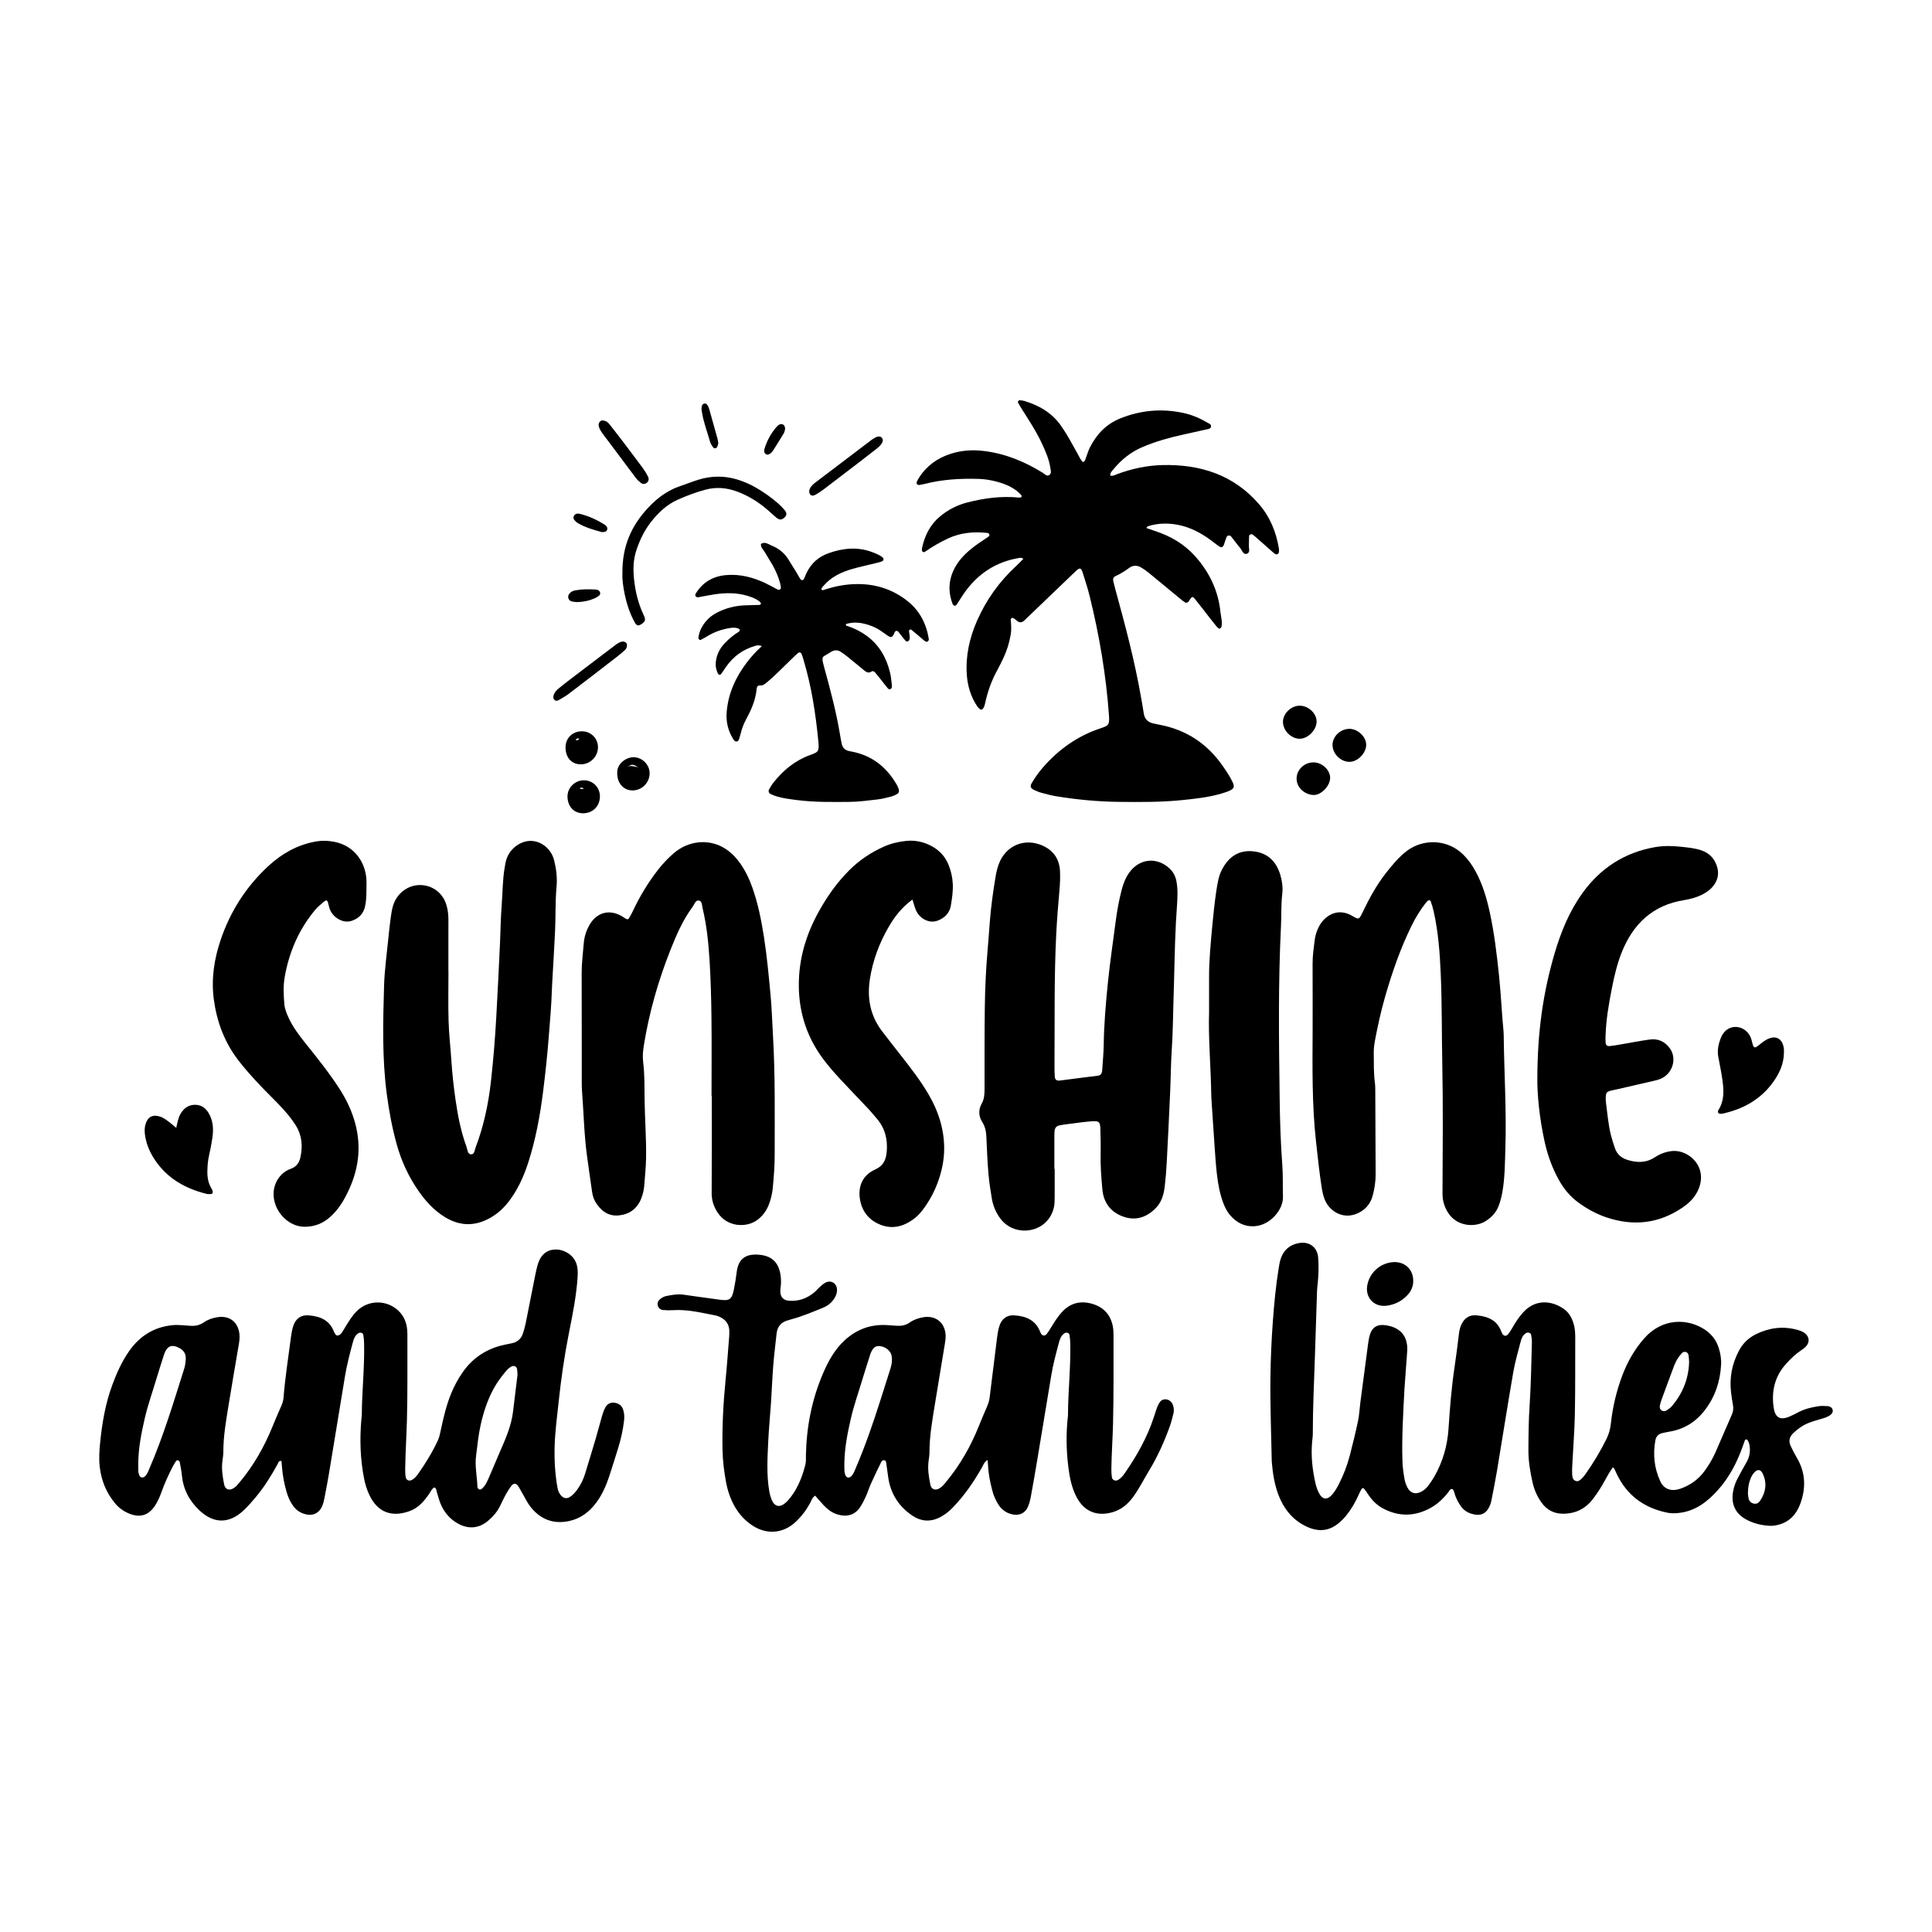
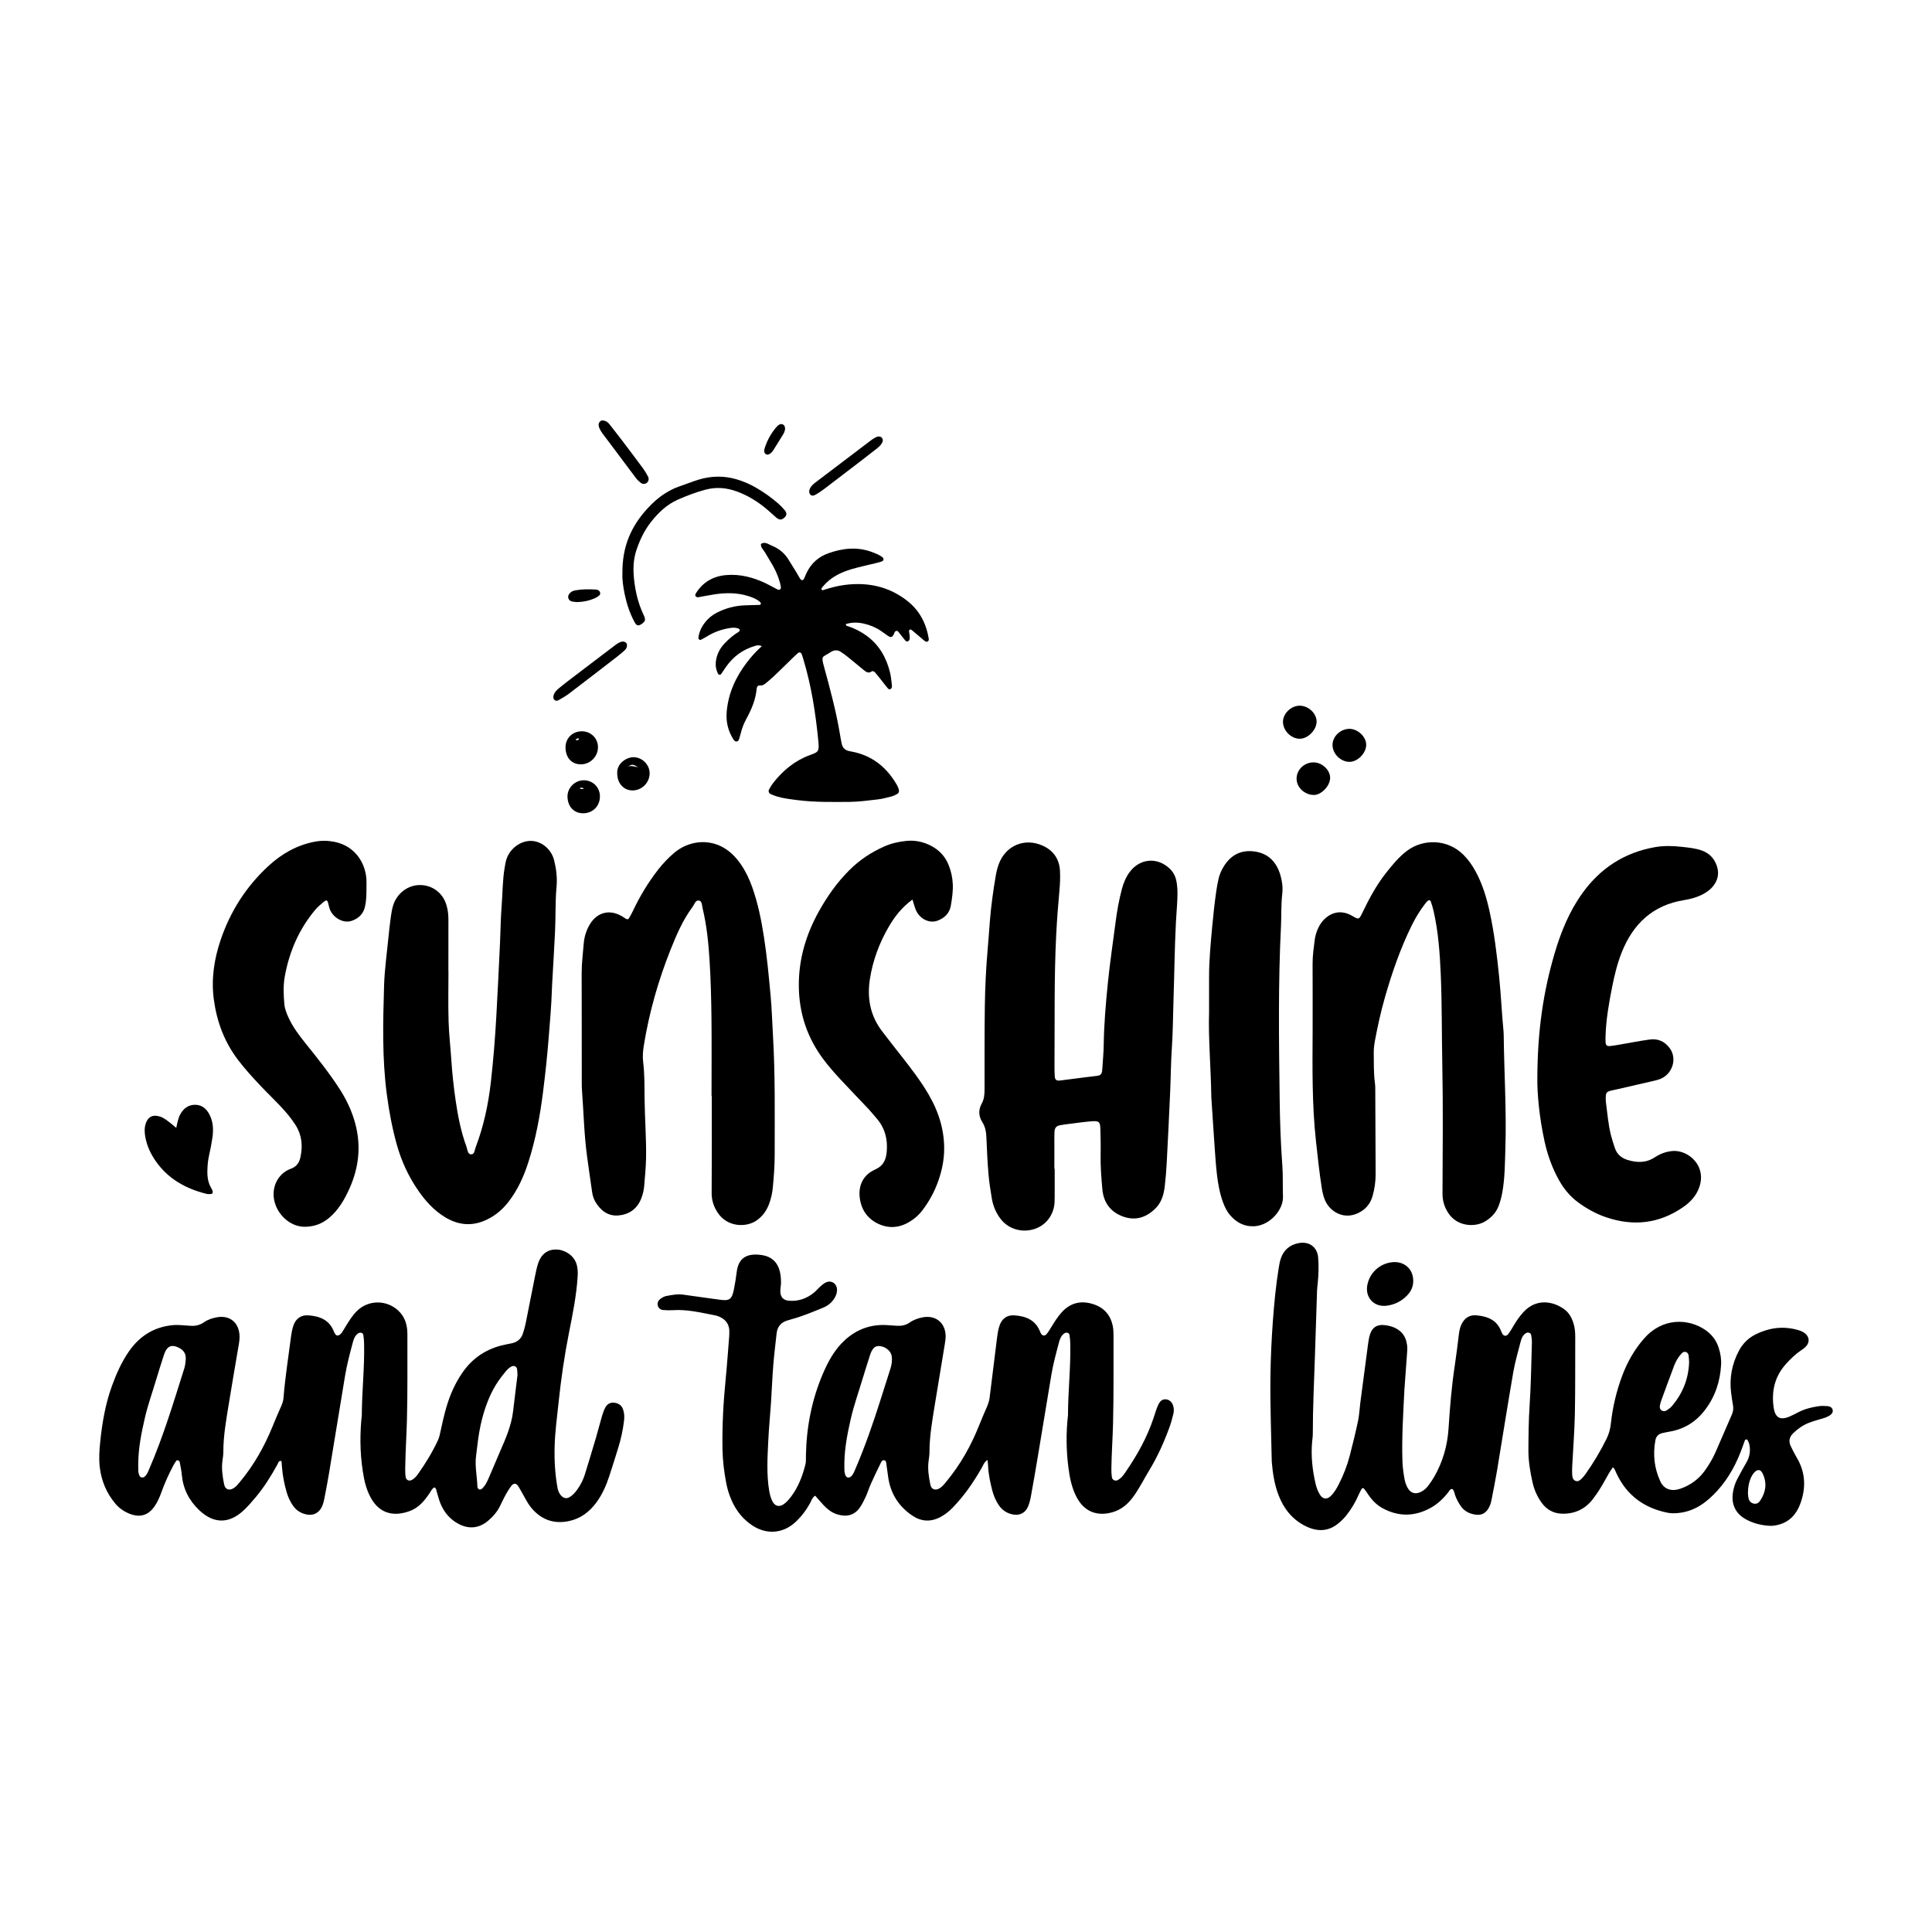
<svg xmlns="http://www.w3.org/2000/svg" version="1.1" id="Layer_1" x="0px" y="0px" width="2000px" height="2000px" viewBox="0 0 2000 2000" xml:space="preserve">
  <g>
    <path fill-rule="evenodd" clip-rule="evenodd" d="M1669.612,1518.951c-3.116,4.335-5.492,8.585-7.822,12.862 c-3.834,7.035-8.067,13.837-12.97,20.161c-7.857,10.136-18.272,15.139-31.189,15.012c-9.369-0.093-16.55-4.115-21.904-11.597 c-4.536-6.335-7.605-13.394-9.284-20.968c-2.396-10.817-4.276-21.73-4.236-32.875c0.056-15.683,0.212-31.334,1.259-47.02 c1.437-21.464,1.684-43.008,2.335-64.521c0.082-2.729-0.264-5.521-0.79-8.207c-0.421-2.151-3.371-2.939-5.296-1.768 c-3.142,1.909-4.565,5.032-5.406,8.3c-2.76,10.719-5.907,21.391-7.792,32.272c-5.92,34.237-11.274,68.572-16.977,102.848 c-1.665,10.008-3.731,19.951-5.662,29.916c-0.59,3.036-1.656,5.93-3.291,8.572c-2.885,4.654-7.178,6.726-12.519,6.08 c-6.669-0.808-12.358-3.538-16.228-9.386c-2.22-3.354-4.093-6.849-5.462-10.638c-0.816-2.25-0.955-4.826-2.836-6.584 c-2.423-0.212-3.082,1.813-4.153,3.185c-5.171,6.618-11.131,12.383-18.522,16.424c-16.327,8.933-32.813,9.281-49.334,0.429 c-6.396-3.428-11.271-8.456-15.25-14.444c-1.354-2.036-2.725-4.071-4.271-5.959c-0.617-0.753-1.878-0.655-2.405,0.218 c-1.104,1.822-2.074,3.744-2.925,5.7c-3.454,7.945-7.776,15.349-13.218,22.11c-2.333,2.896-4.961,5.416-7.816,7.791 c-10.873,9.058-22.575,8.796-34.475,2.787c-13.54-6.839-22.353-18.047-27.701-32.065c-4.203-11.021-5.953-22.563-6.927-34.25 c-0.024-0.307-0.028-0.614-0.033-0.922c-0.534-28.593-1.704-57.193-1.375-85.776c0.228-19.641,1.081-39.314,2.53-58.955 c1.358-18.417,3.096-36.756,6.044-54.976c0.539-3.332,1.115-6.709,2.188-9.891c3.013-8.938,9.346-14.243,18.607-15.966 c10.746-1.998,19.143,4.034,20.054,14.896c0.747,8.888,0.428,17.828-0.444,26.728c-0.238,2.446-0.607,4.893-0.69,7.344 c-0.768,22.743-1.501,45.485-2.22,68.228c-0.843,26.742-2.215,53.47-2.189,80.234c0.003,2.757-0.448,5.513-0.698,8.269 c-1.317,14.541,0.23,28.864,3.473,43.022c0.957,4.19,2.378,8.298,4.754,11.956c2.869,4.414,6.94,4.949,10.842,1.333 c3.659-3.395,6.121-7.701,8.382-12.074c4.965-9.596,8.822-19.666,11.552-30.1c3.114-11.897,6.004-23.865,8.549-35.896 c1.266-5.988,1.485-12.193,2.279-18.287c2.658-20.425,5.333-40.85,8.078-61.265c0.451-3.341,1.006-6.724,2.015-9.927 c2.256-7.168,7.328-10.383,14.754-9.591c2.435,0.259,4.899,0.667,7.232,1.394c9.411,2.933,15.039,9.227,16.344,19.118 c0.237,1.821,0.365,3.691,0.24,5.52c-0.87,12.571-1.82,25.136-2.747,37.702c-0.044,0.614-0.127,1.227-0.157,1.841 c-1.249,25.184-2.922,50.35-2.097,75.6c0.203,6.188,1.089,12.259,2.17,18.302c0.535,2.981,1.594,5.98,2.994,8.672 c3.181,6.124,8.694,7.526,14.785,4.104c2.725-1.53,5.014-3.616,6.846-6.101c2.188-2.964,4.324-5.996,6.151-9.191 c8.849-15.476,13.632-32.124,14.782-49.957c1.402-21.777,3.16-43.532,6.455-65.137c1.625-10.636,2.868-21.33,4.197-32.008 c0.421-3.38,1.003-6.695,2.358-9.83c3.043-7.035,8.396-10.817,15.941-10.112c11.219,1.044,21.115,4.658,25.524,16.496 c0.319,0.862,0.728,1.7,1.179,2.503c1.459,2.586,4.04,2.93,5.996,0.535c1.733-2.127,3.197-4.502,4.555-6.895 c3.2-5.633,6.746-10.978,11.124-15.807c13.163-14.522,30.549-11.793,42.475-3.112c4.927,3.587,7.666,8.715,9.495,14.394 c1.53,4.743,1.862,9.634,1.844,14.584c-0.106,26.456,0.139,52.921-0.385,79.368c-0.352,17.814-1.793,35.607-2.704,53.41 c-0.156,3.067-0.265,6.154-0.089,9.215c0.156,2.788,0.683,5.789,3.779,6.787c2.664,0.855,4.665-1.052,6.411-2.806 c1.295-1.3,2.475-2.745,3.537-4.242c8.208-11.56,15.454-23.7,21.753-36.402c2.479-4.997,3.947-10.202,4.559-15.831 c1.86-17.192,5.812-33.93,11.931-50.139c5.266-13.95,12.543-26.702,22.355-37.957c19.01-21.797,45.658-21.042,63.254-9.144 c6.961,4.709,11.649,10.905,14.14,18.765c1.768,5.586,2.77,11.4,2.456,17.277c-0.925,17.325-6.122,33.139-16.759,47.065 c-9.408,12.323-21.611,19.844-36.91,22.373c-2.424,0.4-4.827,0.938-7.228,1.473c-4.049,0.903-6.411,3.494-7.149,7.519 c-2.677,14.629-1.126,28.891,5.078,42.327c3.923,8.494,11.74,10.926,21.143,7.591c10.116-3.588,18.51-9.636,24.833-18.385 c4.334-5.998,8.147-12.326,11.127-19.105c5.694-12.95,11.225-25.97,16.92-38.92c1.415-3.22,1.88-6.406,1.245-9.874 c-0.776-4.229-1.393-8.492-1.927-12.76c-1.927-15.413,0.811-29.983,8.097-43.696c4.022-7.572,9.861-13.274,17.572-17.061 c13.489-6.618,27.494-8.568,42.146-4.738c2.984,0.779,5.918,1.733,8.422,3.631c4.749,3.593,5.372,9.263,1.341,13.649 c-1.437,1.563-3.234,2.841-5.009,4.036c-5.919,3.983-11.008,8.893-15.753,14.153c-11.753,13.033-15.294,28.495-12.72,45.481 c1.562,10.306,6.831,13.065,16.327,9.036c3.111-1.319,6.11-2.912,9.11-4.475c6.642-3.459,13.809-5.207,21.131-6.275 c3.006-0.439,6.144-0.314,9.189-0.059c3.099,0.262,5.12,2.075,5.335,4.259c0.239,2.443-1.134,4.04-3.017,5.298 c-2.859,1.91-6.099,2.845-9.363,3.785c-4.132,1.19-8.285,2.375-12.287,3.93c-6.087,2.365-11.35,6.076-16.087,10.581 c-4.057,3.86-5.188,8.303-2.796,13.37c1.966,4.167,4.06,8.294,6.407,12.253c9.152,15.434,9.54,31.597,3.43,47.938 c-4.067,10.882-11.527,18.867-23.395,21.6c-2.669,0.615-5.497,1.021-8.213,0.865c-8.688-0.499-17.051-2.509-24.705-6.786 c-10.767-6.016-15.215-15.673-13.271-27.871c0.784-4.928,2.282-9.578,4.596-13.953c3.02-5.71,6.091-11.396,9.341-16.973 c3.425-5.88,4.396-12.083,3.018-18.666c-0.308-1.474-1.034-2.879-1.713-4.243c-0.229-0.464-0.883-0.943-1.38-0.985 c-0.456-0.038-1.229,0.388-1.401,0.801c-0.818,1.986-1.489,4.035-2.202,6.065c-5.982,16.994-14.158,32.796-26.351,46.189 c-10.535,11.576-22.579,20.898-38.84,22.988c-4.308,0.553-8.588,0.751-12.855-0.111c-24.174-4.893-42.096-17.937-52.696-40.496 c-0.784-1.667-1.508-3.361-2.29-5.027C1671.049,1520.181,1670.742,1520.015,1669.612,1518.951z M1748.566,1410.195 c-0.117-1.83-0.17-4.291-0.469-6.719c-0.235-1.921-1.178-3.504-3.259-3.979c-1.683-0.384-3.01,0.438-4.064,1.599 c-3.346,3.675-5.91,7.888-7.659,12.505c-4.566,12.058-8.984,24.172-13.411,36.281c-0.628,1.721-1.1,3.525-1.41,5.331 c-0.327,1.895,0.057,3.711,1.821,4.854c1.721,1.112,3.648,0.988,5.229-0.052c2.026-1.335,4.086-2.813,5.63-4.652 C1741.773,1442.492,1747.936,1427.75,1748.566,1410.195z M1809.459,1545.948c0.066,0.622,0.141,2.767,0.567,4.841 c0.594,2.884,2.302,4.968,5.271,5.699c3.109,0.768,5.347-0.697,6.968-3.17c5.758-8.792,7.082-18.032,2.518-27.76 c-2.082-4.438-5.243-4.956-8.526-1.498c-1.921,2.021-3.245,4.396-4.253,6.978 C1810.321,1535.35,1809.512,1539.819,1809.459,1545.948z" />
    <path fill-rule="evenodd" clip-rule="evenodd" d="M449.71,1539.749c-2.657,1.213-3.582,3.983-5.106,6.181 c-2.635,3.801-5.351,7.506-8.682,10.747c-3.359,3.267-7.158,5.854-11.534,7.475c-18.222,6.746-33.275,1.987-42.058-16.614 c-2.502-5.304-4.243-10.901-5.379-16.649c-4.028-20.361-4.674-40.894-2.862-61.53c0.136-1.533,0.449-3.06,0.455-4.59 c0.089-24.609,2.928-49.13,2.372-73.756c-0.07-3.056-0.292-6.136-0.815-9.143c-0.391-2.238-3.273-2.947-5.234-1.642 c-3.338,2.221-4.636,5.7-5.582,9.271c-3.075,11.592-6.204,23.169-8.137,35.035c-5.489,33.685-11.029,67.362-16.617,101.03 c-1.307,7.886-2.828,15.738-4.354,23.587c-0.763,3.916-1.462,7.882-3.369,11.469c-2.987,5.613-8.353,8.33-14.6,7.292 c-6.019-0.999-10.977-3.827-14.603-8.839c-3.102-4.285-5.282-9.012-6.771-14.067c-2.525-8.58-4.238-17.314-4.922-26.244 c-0.161-2.113-0.344-4.224-0.511-6.266c-3.063-0.683-3.258,1.782-4.015,3.157c-6.68,12.159-13.964,23.919-22.922,34.545 c-3.959,4.694-7.993,9.396-12.492,13.555c-15.109,13.964-30.976,13.665-45.84-0.529c-10.42-9.95-16.578-21.952-17.914-36.41 c-0.423-4.577-1.372-9.115-2.256-13.637c-0.126-0.646-1.192-1.264-1.954-1.567c-0.398-0.159-1.312,0.231-1.593,0.646 c-1.203,1.772-2.358,3.594-3.348,5.495c-4.558,8.733-8.648,17.68-11.964,26.969c-1.762,4.939-3.851,9.729-6.763,14.114 c-6.894,10.387-16.253,12.781-28.135,7.393c-5.075-2.302-9.51-5.656-13.099-10.008c-9.047-10.978-14.227-23.463-15.86-37.685 c-0.997-8.684-0.386-17.221,0.479-25.744c2.023-19.926,5.39-39.612,12.323-58.53c4.566-12.455,9.895-24.506,17.531-35.463 c11.233-16.116,26.396-25.431,46.069-27.076c2.731-0.229,5.509-0.043,8.26,0.08c3.07,0.139,6.135,0.422,9.202,0.646 c5.065,0.368,9.722-0.626,13.984-3.607c4.091-2.863,8.809-4.396,13.698-5.237c12.646-2.177,21.865,4.89,23.086,17.653 c0.354,3.695-0.13,7.35-0.754,11.01c-3.623,21.218-7.28,42.431-10.711,63.682c-2.497,15.473-5.209,30.935-5.205,46.702 c0,3.06-0.43,6.138-0.874,9.176c-1.225,8.375,0.05,16.587,1.672,24.737c1.056,5.298,5.106,6.831,9.708,4.068 c2.698-1.616,4.581-4.041,6.555-6.413c14.495-17.426,25.509-36.882,33.982-57.849c2.879-7.126,5.968-14.17,9.047-21.216 c1.116-2.561,1.96-5.141,2.18-7.951c1.676-21.472,5.13-42.727,7.858-64.068c0.465-3.644,1.196-7.316,2.35-10.797 c2.381-7.186,7.869-11.253,15.412-10.709c11.596,0.838,21.755,4.504,26.472,16.597c0.442,1.127,0.998,2.268,1.748,3.204 c1.132,1.419,2.643,1.365,4.11,0.466c1.911-1.174,2.925-3.11,4.057-4.939c2.432-3.919,4.735-7.926,7.348-11.721 c1.907-2.773,4.028-5.46,6.397-7.846c11.869-11.973,30.918-12.11,43.2-0.521c5.68,5.359,8.349,12.058,9.092,19.635 c0.271,2.747,0.229,5.532,0.22,8.298c-0.087,28.304,0.273,56.617-0.478,84.9c-0.439,16.585-1.532,33.171-1.782,49.773 c-0.045,3.066-0.012,6.167,0.394,9.196c0.492,3.671,3.74,5.047,6.848,3.174c2.425-1.457,4.282-3.518,5.889-5.778 c7.854-11.055,14.9-22.596,20.647-34.897c1.574-3.367,2.243-6.995,3.024-10.615c2.785-12.931,5.711-25.82,10.797-38.12 c3.189-7.717,7.083-15.004,11.86-21.846c9.727-13.929,22.811-23.083,39.18-27.512c3.854-1.042,7.807-1.717,11.719-2.538 c5.566-1.172,9.488-4.393,11.351-9.733c1.312-3.762,2.331-7.653,3.122-11.56c3.295-16.275,6.42-32.586,9.689-48.867 c0.846-4.215,1.74-8.453,3.06-12.535c3.01-9.3,9.529-14.307,18.167-14.355c9.179-0.053,18.031,5.659,21.151,13.805 c1.792,4.675,1.913,9.505,1.589,14.52c-1.274,19.714-5.209,38.991-9.04,58.294c-4.67,23.54-8.085,47.257-10.612,71.128 c-1.615,15.285-3.723,30.52-4.15,45.907c-0.404,14.472,0.399,28.872,2.996,43.132c0.614,3.365,1.966,6.481,4.621,8.837 c2.278,2.018,5.024,2.326,7.685,0.816c3.284-1.862,5.71-4.66,7.899-7.644c3.674-5.001,6.422-10.501,8.24-16.426 c3.791-12.347,7.564-24.699,11.215-37.088c2.263-7.668,4.204-15.432,6.448-23.106c0.86-2.936,1.896-5.881,3.324-8.569 c1.864-3.513,4.985-5.456,9.111-5.028c4.283,0.443,7.631,2.466,9.179,6.655c1.404,3.808,1.613,7.766,1.148,11.823 c-1.123,9.816-3.28,19.399-6.213,28.817c-3.019,9.688-6.013,19.389-9.19,29.026c-3.189,9.679-7.28,18.946-13.414,27.194 c-7.229,9.719-16.362,16.589-28.441,19.077c-16.059,3.306-29.146-1.849-39.28-14.383c-3.252-4.022-5.501-8.86-8.163-13.354 c-1.72-2.909-3.189-5.978-5.066-8.777c-1.9-2.833-4.678-2.907-6.835-0.076c-2.225,2.917-4.179,6.075-5.964,9.287 c-2.089,3.761-3.89,7.683-5.772,11.557c-3.017,6.209-7.473,11.276-12.715,15.639c-9.112,7.578-19.634,8.576-30.088,3.093 c-8.834-4.631-14.926-11.788-18.758-20.835c-1.67-3.939-2.646-8.173-3.927-12.275 C451.68,1542.839,451.807,1540.821,449.71,1539.749z M143.135,1513.955c0,3.067-0.126,6.141,0.054,9.195 c0.088,1.482,0.609,2.99,1.189,4.382c0.916,2.199,3.533,2.608,5.342,1.099c2.738-2.289,3.72-5.564,5.052-8.642 c14.516-33.576,24.971-68.567,35.983-103.363c0.913-2.884,1.26-5.992,1.516-9.027c0.479-5.656-1.543-10.342-9.088-13.3 c-5.639-2.211-9.472-0.635-12.092,4.803c-0.925,1.922-1.555,3.998-2.204,6.039c-2.325,7.307-4.69,14.602-6.876,21.951 c-4.107,13.813-9.003,27.395-12.225,41.471C146.36,1483.523,143.367,1498.546,143.135,1513.955z M535.706,1423.487 c-0.114-1.867-0.097-4.03-0.416-6.142c-0.411-2.726-3.139-4.032-5.576-2.882c-2.573,1.215-4.513,3.2-6.28,5.326 c-4.923,5.919-9.463,12.1-13.066,18.946c-6.063,11.523-10.005,23.775-12.823,36.431c-2.344,10.521-3.347,21.229-4.725,31.899 c-1.405,10.866,1.115,21.421,1.391,32.135c0.008,0.295,0.179,0.586,0.271,0.879c0.619,1.977,2.813,2.493,4.407,1.054 c4.03-3.628,5.922-8.545,7.991-13.333c3.657-8.463,7.17-16.99,10.855-25.441c5.78-13.259,11.604-26.494,13.366-41.057 c0.847-7.017,1.688-14.034,2.543-21.05C534.313,1434.762,534.995,1429.275,535.706,1423.487z" />
-     <path fill-rule="evenodd" clip-rule="evenodd" d="M1059.339,578.562c-1.868-1.594-3.421-1.119-4.88-0.868 c-24.04,4.11-42.66,16.661-56.525,36.507c-2.64,3.778-4.948,7.786-7.514,11.617c-1.229,1.837-3.476,1.506-4.285-0.61 c-5.164-13.495-4.087-26.539,3.164-39.004c4.713-8.106,11.389-14.497,18.758-20.129c4.634-3.541,9.598-6.656,14.404-9.975 c1.003-0.691,2.132-1.479,1.711-2.869c-0.419-1.385-1.844-1.513-3.044-1.633c-13.702-1.374-27.007-0.068-39.67,5.792 c-8.402,3.89-16.34,8.544-23.94,13.816c-1.431,0.991-3.208-0.154-3.161-1.876c0.019-0.613-0.004-1.243,0.12-1.838 c2.722-13.006,8.345-24.376,18.769-32.999c8.188-6.771,17.478-11.578,27.7-14.236c17.649-4.586,35.576-6.971,53.875-5.167 c0.846,0.082,1.731-0.231,2.479-0.343c0.722-1.678-0.316-2.552-1.16-3.384c-4.443-4.377-9.622-7.633-15.443-9.847 c-8.975-3.414-18.182-5.464-27.859-5.76c-18.852-0.579-37.496,0.555-55.834,5.249c-1.783,0.456-3.608,0.786-5.434,1.014 c-2.217,0.276-3.346-1.493-2.328-3.63c0.659-1.382,1.41-2.732,2.235-4.022c7.783-12.195,18.902-20.113,32.474-24.521 c11.256-3.655,22.825-4.439,34.642-2.982c22.133,2.729,42.138,10.945,60.916,22.613c1.991,1.235,4.02,3.879,6.512,2.403 c2.857-1.692,1.683-5.002,1.288-7.601c-1.303-8.604-4.721-16.521-8.334-24.358c-5.813-12.615-13.364-24.22-20.812-35.889 c-1.483-2.323-2.893-4.7-4.223-7.113c-0.636-1.148,0.403-2.661,1.701-2.554c1.519,0.124,3.083,0.207,4.527,0.64 c15.409,4.624,28.758,12.24,38.23,25.781c6.368,9.104,11.558,18.873,16.925,28.553c1.754,3.16,3.141,6.576,5.705,9.024 c2.545-0.968,2.545-3.01,3.181-4.64c1.339-3.437,2.332-7.038,3.97-10.32c6.826-13.675,16.825-24.264,31.156-30.11 c21.381-8.721,43.475-10.659,66.042-5.725c8.755,1.916,16.958,5.495,24.713,10.021c1.563,0.912,3.793,1.7,3.601,3.775 c-0.247,2.686-2.953,2.74-4.97,3.204c-8.093,1.854-16.202,3.645-24.312,5.425c-14.147,3.103-28.033,7-41.406,12.664 c-12.182,5.16-22.18,13.113-30.471,23.288c-1.463,1.794-3.474,3.506-3.142,6.38c2.653,0.766,4.832-0.675,7.021-1.486 c15.137-5.605,30.875-9.018,46.869-9.397c38.93-0.925,73.549,9.891,99.957,40.349c11.381,13.13,17.758,28.636,20.62,45.668 c0.152,0.904,0.168,1.835,0.187,2.756c0.025,1.252-0.175,2.531-1.248,3.277c-1.163,0.807-2.414,0.284-3.402-0.463 c-1.467-1.108-2.82-2.373-4.204-3.593c-5.305-4.677-10.601-9.363-15.907-14.037c-0.69-0.609-1.397-1.21-2.148-1.741 c-1.809-1.278-3.962-0.49-4.11,1.618c-0.19,2.752,0.053,5.537-0.216,8.277c-0.332,3.431,2.054,8.455-2.297,9.773 c-3.491,1.057-4.877-3.938-6.981-6.399c-3.191-3.731-5.997-7.79-9.107-11.595c-1.246-1.522-3.943-1.168-4.675,0.59 c-1.059,2.542-1.786,5.221-2.7,7.825c-0.942,2.685-2.711,3.453-4.888,1.949c-2.781-1.921-5.427-4.038-8.14-6.059 c-10.226-7.617-21.254-13.605-33.86-16.178c-10.715-2.187-21.394-1.981-31.902,1.322c-0.479,0.152-0.794,0.826-1.661,1.78 c3.308,1.14,6.372,2.238,9.466,3.255c16.095,5.279,30.239,13.653,41.541,26.43c14.464,16.351,23.484,35.232,25.773,57.055 c0.54,5.16,2.202,10.292,1.083,15.555c-0.157,0.734-1.026,1.447-1.742,1.874c-0.327,0.192-1.171-0.227-1.625-0.571 c-0.724-0.555-1.375-1.231-1.953-1.941c-2.13-2.628-4.236-5.273-6.317-7.94c-5.108-6.545-10.112-13.176-15.327-19.636 c-2.879-3.568-3.273-3.441-5.882,0.189c-0.356,0.498-0.624,1.059-0.964,1.572c-0.167,0.252-0.387,0.474-0.61,0.681 c-1.02,0.934-2.261,1.151-3.377,0.456c-1.554-0.964-2.993-2.127-4.408-3.293c-10.915-8.999-21.78-18.054-32.733-27.003 c-2.611-2.134-5.373-4.138-8.277-5.833c-4.051-2.364-8.407-2.389-12.198,0.405c-4.485,3.303-9.139,6.203-14.194,8.522 c-2.264,1.036-2.923,3.062-2.372,5.419c0.627,2.692,1.316,5.372,2.05,8.039c10.187,37.075,20.101,74.22,26.691,112.152 c0.947,5.45,1.966,10.895,2.765,16.37c0.866,5.929,4.189,9.371,9.975,10.582c2.104,0.44,4.199,0.937,6.314,1.335 c28.051,5.269,49.933,19.929,65.995,43.401c3.648,5.33,7.342,10.656,9.988,16.581c1.841,4.118,1.122,6.181-3.053,8.142 c-2.765,1.298-5.728,2.218-8.663,3.093c-13.04,3.887-26.511,5.323-39.968,6.721c-22.063,2.291-44.212,2.178-66.354,1.918 c-21.556-0.255-42.968-2.276-64.238-5.704c-5.452-0.879-10.824-2.328-16.165-3.768c-2.648-0.715-5.229-1.833-7.692-3.063 c-3.313-1.656-3.98-3.646-2.158-6.731c3.283-5.566,6.943-10.876,11.181-15.793c16.419-19.06,36.208-33.172,60.19-41.138 c8.102-2.691,9.397-3.247,8.661-13.453c-2.989-41.508-9.906-82.394-19.854-122.771c-2.058-8.349-4.684-16.57-7.317-24.766 c-1.682-5.229-3.041-5.49-6.852-2.025c-0.684,0.622-1.322,1.288-1.988,1.926c-15.979,15.329-31.959,30.656-47.938,45.983 c-0.666,0.641-1.342,1.269-1.987,1.928c-4.178,4.265-6.317,4.837-10.886,0.627c-0.664-0.611-1.511-1.042-2.31-1.488 c-1.125-0.633-2.688,0.305-2.567,1.628c0.475,5.2,0.871,10.326-0.045,15.591c-1.438,8.256-3.802,16.155-7.378,23.703 c-1.977,4.168-3.938,8.357-6.18,12.384c-5.731,10.297-9.796,21.195-12.41,32.665c-0.612,2.688-0.99,5.499-2.734,7.768 c-0.831,1.08-2.203,1.346-3.25,0.499c-1.168-0.941-2.185-2.156-3.011-3.419c-6.386-9.751-9.641-20.592-10.444-32.113 c-1.353-19.43,2.694-37.896,10.45-55.665c9.618-22.042,23.373-41.091,41.037-57.369 C1054.745,583.302,1056.995,580.9,1059.339,578.562z" />
    <path fill-rule="evenodd" clip-rule="evenodd" d="M1022.265,1511.333c-3.593,2.366-4.301,5.186-5.628,7.533 c-8.512,15.053-18.218,29.223-30.28,41.692c-3.874,4.004-8.125,7.446-13.124,10.032c-9.992,5.173-19.694,4.528-28.829-1.648 c-13.95-9.433-22.379-22.559-24.883-39.325c-0.68-4.561-1.223-9.14-1.897-13.699c-0.26-1.76-0.204-4.082-2.537-4.293 c-2.2-0.199-2.925,2.049-3.696,3.624c-3.381,6.901-6.722,13.825-9.866,20.835c-1.888,4.204-3.224,8.653-5.104,12.859 c-1.625,3.635-3.455,7.221-5.575,10.591c-5.229,8.316-13.395,11.71-24.982,7.836c-5.387-1.802-9.672-5.325-13.475-9.428 c-2.884-3.11-5.623-6.352-8.516-9.634c-3.165,1.996-3.862,5.156-5.288,7.76c-4.032,7.346-9.025,13.89-15.176,19.61 c-13.146,12.228-30.352,13.051-44.893,3.271c-9.468-6.366-16.267-14.922-20.915-25.229c-2.661-5.903-4.616-12.075-5.82-18.44 c-2.174-11.492-3.641-23.063-3.856-34.788c-0.442-24.011,0.822-47.931,3.186-71.82c1.484-14.983,2.52-30.011,3.728-45.022 c0.146-1.837,0.154-3.687,0.15-5.532c-0.015-7.307-3.744-12.131-10.223-15.027c-1.394-0.623-2.883-1.124-4.379-1.411 c-14.475-2.761-28.836-6.411-43.791-5.387c-3.357,0.23-6.771,0.144-10.119-0.176c-2.569-0.244-4.654-1.687-5.439-4.34 c-0.9-3.048,0.344-5.526,2.726-7.262c1.7-1.239,3.688-2.43,5.709-2.826c6.01-1.184,12.016-2.363,18.275-1.412 c12.152,1.849,24.368,3.291,36.532,5.072c10.762,1.578,13.246,0.124,15.403-10.326c1.24-6.018,2.169-12.107,2.942-18.206 c1.718-13.582,9.172-19.658,24.798-17.749c13.028,1.592,21.177,9.665,21.084,28.635c-0.015,3.061-0.785,6.124-0.723,9.178 c0.121,5.914,3.109,9.165,8.992,9.637c10.002,0.802,18.776-2.433,26.388-8.856c1.872-1.581,3.413-3.551,5.249-5.185 c1.827-1.627,3.675-3.331,5.785-4.521c5.881-3.32,12.097,0.362,12.287,7.141c0.089,3.181-1.002,6.049-2.611,8.72 c-2.797,4.639-6.805,7.862-11.801,9.903c-10.821,4.419-21.58,8.992-32.906,12.025c-1.484,0.397-2.956,0.842-4.423,1.309 c-6.584,2.095-10.1,6.671-10.829,13.475c-1.175,11.002-2.576,21.987-3.449,33.015c-1.018,12.864-1.49,25.773-2.345,38.652 c-0.875,13.184-2.213,26.345-2.826,39.539c-0.803,17.188-1.892,34.42,0.965,51.538c0.552,3.307,1.43,6.651,2.757,9.72 c2.928,6.766,8.319,7.817,13.981,2.854c2.068-1.812,3.935-3.914,5.605-6.102c7.608-9.956,12.003-21.43,15.083-33.412 c0.825-3.205,0.538-6.718,0.607-10.094c0.591-29.219,6.099-57.419,17.632-84.338c5.487-12.804,12.135-24.959,22.546-34.506 c12.634-11.589,27.598-16.891,44.794-15.572c3.065,0.236,6.134,0.444,9.203,0.624c4.723,0.28,9.143-0.497,13.141-3.312 c4.082-2.877,8.746-4.515,13.62-5.436c13.237-2.498,23.252,5.465,23.68,18.905c0.088,2.737-0.314,5.521-0.759,8.24 c-3.521,21.544-7.175,43.065-10.648,64.614c-2.545,15.778-5.313,31.537-5.306,47.614c0,3.058-0.485,6.129-0.905,9.173 c-1.148,8.377,0.146,16.582,1.838,24.718c0.998,4.802,4.896,6.288,9.162,3.924c3.039-1.682,5.08-4.387,7.243-7 c14.454-17.456,25.48-36.898,33.865-57.902c2.623-6.569,5.426-13.064,8.225-19.562c1.347-3.123,2.422-6.275,2.838-9.69 c2.555-21.052,5.144-42.102,7.827-63.136c0.466-3.646,1.141-7.324,2.235-10.824c2.286-7.307,7.637-11.569,15.11-11.126 c11.587,0.685,21.775,4.315,26.768,16.198c0.356,0.851,0.683,1.722,1.127,2.525c1.438,2.588,4.081,2.94,5.99,0.61 c1.547-1.885,2.811-4.015,4.1-6.099c3.556-5.756,7.018-11.565,11.636-16.587c8.856-9.639,19.594-12.163,31.915-8.403 c11.275,3.439,18.293,10.998,20.697,22.558c0.684,3.279,0.849,6.715,0.841,10.081c-0.057,30.451,0.234,60.911-0.511,91.347 c-0.376,15.35-1.496,30.702-1.712,46.074c-0.042,3.062,0.061,6.159,0.508,9.182c0.469,3.132,3.627,4.459,6.355,2.934 c3.037-1.698,5.167-4.339,7.098-7.131c12.468-18.044,23.187-36.998,30.008-57.966c0.856-2.632,1.663-5.28,2.584-7.89 c0.612-1.737,1.288-3.466,2.103-5.116c1.582-3.207,3.788-5.695,7.784-5.37c3.704,0.302,6.523,2.981,7.624,7.007 c0.749,2.733,0.765,5.5,0.056,8.213c-1.083,4.163-2.083,8.372-3.533,12.412c-5.723,15.957-12.582,31.4-21.415,45.911 c-5.435,8.93-10.078,18.329-16.184,26.858c-5.717,7.987-12.757,14.032-22.488,16.658c-15.821,4.273-28.753-1.132-36.43-15.676 c-5.101-9.664-7.217-20.217-8.579-30.946c-2.255-17.771-2.485-35.561-0.471-53.368c0.034-0.307,0.063-0.614,0.063-0.92 c0.063-24.605,2.906-49.123,2.356-73.744c-0.067-3.056-0.295-6.139-0.82-9.144c-0.391-2.232-3.28-2.931-5.24-1.62 c-3.332,2.228-4.627,5.707-5.577,9.274c-3.007,11.292-6.087,22.567-7.996,34.118c-4.764,28.814-9.505,57.635-14.318,86.44 c-2.178,13.038-4.429,26.064-6.818,39.066c-0.663,3.606-1.561,7.262-3.005,10.613c-2.854,6.633-8.752,9.408-15.83,7.994 c-6.022-1.203-10.749-4.338-14.247-9.4c-3.371-4.881-5.568-10.278-7.02-15.967c-2.128-8.352-3.91-16.773-4.227-25.434 C1022.768,1515.433,1022.529,1513.935,1022.265,1511.333z M874.102,1513.412c0,3.067-0.104,6.139,0.043,9.198 c0.073,1.497,0.468,3.024,0.979,4.446c0.989,2.748,3.796,3.272,5.894,1.338c2.361-2.177,3.346-5.097,4.549-7.902 c10.063-23.42,18.375-47.476,26.066-71.758c3.334-10.525,6.657-21.055,10.025-31.569c1.427-4.447,2.182-8.969,1.355-13.597 c-0.903-5.055-6.092-9.338-11.854-10.036c-4.84-0.586-7.481,1.403-9.953,7.599c-0.567,1.421-0.961,2.909-1.422,4.37 c-2.21,7.021-4.495,14.021-6.604,21.074c-4.219,14.1-9.199,27.977-12.486,42.352 C877.341,1483.589,874.464,1498.323,874.102,1513.412z" />
    <path fill-rule="evenodd" clip-rule="evenodd" d="M1091.815,1209.93c0,9.534,0.008,19.066-0.008,28.601 c-0.004,2.152-0.019,4.307-0.146,6.455c-0.771,12.851-9.114,23.656-21.101,27.382c-13.004,4.043-26.792-0.144-34.738-10.572 c-4.755-6.24-7.764-13.31-9.063-20.981c-1.435-8.479-2.773-17.004-3.495-25.564c-1.032-12.243-1.605-24.532-2.097-36.813 c-0.237-5.923-0.873-11.474-4.22-16.695c-3.906-6.104-4.305-12.806-0.684-19.297c2.677-4.798,2.94-9.929,2.949-15.19 c0.048-28.599-0.128-57.202,0.279-85.796c0.28-19.659,1.228-39.311,2.949-58.913c0.834-9.488,1.488-18.992,2.226-28.489 c1.239-15.946,3.453-31.772,6.133-47.531c0.667-3.925,1.636-7.854,2.973-11.599c6.987-19.577,26.832-28.018,45.679-19.481 c11.106,5.03,17.145,13.867,17.828,25.913c0.398,7.027,0.021,14.154-0.618,21.181c-1.364,14.996-2.518,29.99-3.28,45.038 c-2.272,44.865-1.42,89.761-1.771,134.643c-0.032,3.996,0.009,8.002,0.275,11.984c0.242,3.595,1.787,4.781,5.529,4.33 c9.153-1.107,18.289-2.35,27.435-3.519c3.658-0.468,7.333-0.808,10.979-1.335c3.566-0.517,4.641-1.734,5.125-5.392 c0.042-0.305,0.063-0.612,0.082-0.92c0.535-8.588,1.416-17.169,1.535-25.762c0.295-21.545,2.152-42.985,4.317-64.376 c2.137-21.088,5.307-42.069,8.025-63.097c1.459-11.295,3.483-22.474,6.385-33.497c1.661-6.306,4.037-12.259,7.888-17.564 c10.527-14.512,28.732-16.209,41.699-3.873c3.675,3.497,5.896,7.754,6.904,12.758c1.722,8.558,1.133,17.143,0.632,25.735 c-0.336,5.828-0.829,11.646-1.124,17.476c-1.357,26.714-1.594,53.464-2.484,80.187c-0.555,16.584-0.598,33.209-1.718,49.756 c-1.02,15.047-1.078,30.104-1.732,45.146c-1.066,24.56-2.293,49.114-3.589,73.664c-0.423,7.978-1.069,15.954-1.988,23.886 c-1.004,8.668-3.264,16.906-9.831,23.32c-9.375,9.158-20.272,12.758-32.898,8.385c-13.229-4.582-20.601-14.486-21.871-28.159 c-1.136-12.218-2.067-24.5-1.81-36.829c0.178-8.604-0.034-17.222-0.272-25.827c-0.203-7.365-1.39-8.544-8.973-7.964 c-7.652,0.586-15.263,1.726-22.888,2.668c-3.355,0.415-6.728,0.787-10.035,1.455c-3.655,0.738-5.248,2.549-5.568,6.338 c-0.26,3.056-0.147,6.144-0.151,9.217c-0.016,9.839-0.005,19.682-0.005,29.521C1091.593,1209.93,1091.704,1209.93,1091.815,1209.93 z" />
    <path fill-rule="evenodd" clip-rule="evenodd" d="M736.578,1134.443c0-27.071,0.236-54.145-0.078-81.215 c-0.231-19.671-0.756-39.362-1.957-58.996c-1.108-18.092-2.938-36.168-7.181-53.877c-0.702-2.932-0.539-7.257-3.479-8.017 c-3.97-1.026-4.944,3.764-6.807,6.269c-10.003,13.457-16.644,28.722-22.789,44.161c-12.783,32.106-22.258,65.162-27.773,99.325 c-0.94,5.827-1.437,11.671-0.717,17.457c1.638,13.184,1.307,26.412,1.49,39.629c0.277,19.984,1.877,39.927,1.505,59.938 c-0.179,9.56-1.182,19.026-1.919,28.522c-0.354,4.586-1.479,9.107-3.225,13.415c-4.241,10.456-12.366,16.134-23.229,17.148 c-10.991,1.025-18.631-4.997-24.074-14.05c-1.917-3.191-2.917-6.775-3.444-10.459c-1.785-12.478-3.626-24.945-5.293-37.437 c-2.971-22.27-3.426-44.738-5.126-67.106c-0.233-3.065-0.247-6.149-0.25-9.225c-0.033-37.53,0.017-75.063-0.106-112.593 c-0.033-10.186,1.348-20.246,2.118-30.356c0.513-6.765,2.45-13.282,5.862-19.284c7.705-13.551,21.231-16.986,34.504-8.696 c1.295,0.807,2.536,1.721,3.893,2.407c0.887,0.451,1.972,0.151,2.467-0.67c1.422-2.361,2.816-4.755,3.983-7.248 c7.203-15.386,15.918-29.839,26.359-43.251c4.935-6.337,10.443-12.138,16.548-17.318c14.664-12.442,34.843-14.667,50.823-5.613 c7.634,4.322,13.544,10.587,18.464,17.766c4.896,7.146,8.535,14.938,11.45,23.084c6.036,16.877,9.531,34.35,12.272,52.002 c3.115,20.061,4.965,40.273,6.852,60.47c1.261,13.458,1.604,27.001,2.405,40.503c2.459,41.483,1.792,83.01,1.812,124.53 c0.005,11.405-0.882,22.733-1.973,34.056c-0.563,5.839-1.896,11.551-3.979,17.031c-2.562,6.747-6.609,12.296-12.656,16.584 c-10.596,7.516-30.563,7.345-40.621-8.334c-3.886-6.056-6.07-12.48-6.016-19.954c0.25-33.531,0.109-67.065,0.109-100.599 C736.728,1134.443,736.654,1134.443,736.578,1134.443z" />
    <path fill-rule="evenodd" clip-rule="evenodd" d="M1358.83,1066.96c0-23.067,0.068-46.137-0.035-69.204 c-0.036-8.347,1.146-16.558,2.186-24.787c0.58-4.598,2.015-8.993,4.086-13.162c1.515-3.056,3.417-5.83,5.868-8.219 c8.322-8.112,18.652-9.39,28.713-3.547c7.087,4.114,7.159,4.147,10.837-3.505c6.941-14.447,14.532-28.523,24.509-41.131 c6.475-8.185,13.028-16.248,21.541-22.646c16.659-12.518,41.697-12.406,58.26,3.972c5.092,5.034,9.11,10.771,12.539,17.008 c7.336,13.353,11.627,27.778,14.836,42.539c4.706,21.656,7.321,43.615,9.616,65.652c2.007,19.271,2.807,38.619,4.67,57.89 c0.118,1.224,0.16,2.457,0.174,3.687c0.438,39.045,2.976,78.068,1.726,117.127c-0.488,15.332-0.463,30.758-3.2,45.94 c-0.814,4.516-2.021,9.017-3.586,13.328c-2.605,7.193-7.592,12.497-14.135,16.466c-10.345,6.275-28.987,5.694-38.324-8.881 c-3.934-6.144-5.862-12.539-5.836-19.96c0.168-44.904,0.676-89.824-0.231-134.712c-0.628-31.05-0.247-62.127-1.618-93.145 c-0.947-21.477-2.521-42.979-7.266-64.063c-0.806-3.576-1.854-7.116-3.077-10.571c-0.449-1.273-1.959-1.465-3.078-0.545 c-0.937,0.769-1.703,1.765-2.453,2.73c-5.493,7.067-10.136,14.677-14.09,22.691c-11.884,24.082-20.591,49.344-27.941,75.121 c-4.136,14.51-7.347,29.213-10.141,44.028c-0.805,4.256-1.313,8.513-1.271,12.824c0.106,10.453-0.185,20.919,1.222,31.324 c0.287,2.126,0.332,4.295,0.344,6.444c0.143,29.22,0.263,58.437,0.381,87.656c0.031,7.738-1.073,15.336-3.16,22.773 c-1.897,6.761-5.689,12.124-11.756,15.927c-16.919,10.604-33.172,0.257-37.963-12.703c-1.272-3.438-2.185-7.073-2.756-10.696 c-2.596-16.396-4.333-32.896-6.143-49.401C1358.115,1143.206,1358.635,1105.079,1358.83,1066.96z" />
    <path fill-rule="evenodd" clip-rule="evenodd" d="M464.246,1005.434c0,17.227-0.382,34.461,0.121,51.67 c0.396,13.501,1.974,26.966,2.862,40.456c0.911,13.813,2.405,27.561,4.384,41.252c2.38,16.455,5.556,32.758,11.324,48.408 c1.071,2.907,0.971,7.884,5.098,7.737c3.196-0.115,3.358-4.677,4.408-7.434c8.245-21.683,13.053-44.165,15.671-67.189 c2.57-22.607,4.391-45.256,5.655-67.98c1.417-25.474,2.675-50.951,3.841-76.437c0.589-12.896,0.687-25.831,1.718-38.685 c1.058-13.169,0.845-26.447,3.169-39.507c0.485-2.719,0.887-5.484,1.724-8.102c3.576-11.203,14.618-19.373,25.598-19.121 c10.711,0.246,20.837,8.376,23.758,19.926c2.265,8.951,3.405,18.224,2.556,27.445c-1.414,15.351-0.832,30.738-1.548,46.091 c-0.829,17.805-1.955,35.595-2.947,53.392c-0.118,2.148-0.235,4.299-0.3,6.451c-0.51,16.905-2.041,33.738-3.363,50.591 c-1.466,18.7-3.472,37.329-5.819,55.935c-3.121,24.767-7.639,49.24-15.286,73.027c-4.727,14.701-11.067,28.704-20.665,40.993 c-5.945,7.609-13.063,13.726-21.858,18.021c-15.193,7.426-29.68,6.204-43.881-2.495c-11.249-6.89-19.862-16.396-27.295-27.101 c-10.273-14.797-17.726-30.934-22.527-48.268c-4.686-16.912-7.889-34.098-10.206-51.521c-4.973-37.383-3.948-74.896-2.862-112.382 c0.479-16.553,2.858-33.056,4.47-49.571c0.715-7.34,1.55-14.673,2.545-21.982c0.54-3.948,1.206-7.938,2.376-11.733 c3.827-12.41,15.052-20.959,27.307-21.124c12.555-0.17,23.384,7.419,27.443,19.378c1.792,5.277,2.496,10.745,2.476,16.343 c-0.063,17.839-0.024,35.679-0.024,53.517C464.193,1005.434,464.219,1005.434,464.246,1005.434z" />
    <path fill-rule="evenodd" clip-rule="evenodd" d="M1591.449,1116.679c0.119-49.925,6.264-90.23,17.863-129.696 c6.535-22.236,15.257-43.625,28.89-62.539c18.623-25.837,43.616-42.028,75.206-47.507c9.16-1.589,18.407-1.329,27.589-0.29 c7.006,0.795,14.06,1.381,20.814,3.83c7.474,2.709,12.446,7.783,15.164,15.082c2.915,7.823,1.757,15.126-3.492,21.682 c-3.336,4.167-7.614,7.075-12.42,9.344c-5.624,2.658-11.561,4.23-17.644,5.196c-32.323,5.13-52.766,24.455-64.579,54.016 c-4.694,11.748-7.604,24.025-10.063,36.414c-3.292,16.598-6.196,33.247-6.711,50.216c-0.063,2.15-0.116,4.311,0.018,6.455 c0.198,3.211,1.438,4.279,4.824,3.956c3.055-0.293,6.087-0.853,9.115-1.367c10.608-1.802,21.175-3.903,31.828-5.374 c8.625-1.192,15.808,2.176,20.823,9.233c7.646,10.76,2.719,26.319-9.783,31.544c-1.972,0.824-4.085,1.356-6.175,1.844 c-12.878,2.998-25.768,5.945-38.652,8.9c-2.398,0.551-4.838,0.949-7.2,1.619c-3.53,1.001-4.374,2.134-4.563,5.93 c-0.091,1.837-0.13,3.711,0.113,5.527c1.547,11.573,2.383,23.262,5.275,34.621c1.135,4.46,2.582,8.85,4.063,13.212 c2.133,6.294,6.604,10.189,12.887,12.167c9.823,3.091,19.333,3.276,28.338-2.612c5.469-3.575,11.309-5.853,17.986-6.532 c17.383-1.768,38.354,17.082,26.413,41.517c-3.447,7.054-8.977,12.436-15.422,16.842c-24.647,16.854-51.16,19.734-79.171,10.246 c-10.545-3.571-20.224-8.907-29.204-15.547c-8.328-6.161-14.702-13.931-19.714-22.889c-7.113-12.717-11.928-26.317-15.024-40.515 C1593.579,1157.071,1591.27,1132.629,1591.449,1116.679z" />
    <path fill-rule="evenodd" clip-rule="evenodd" d="M379.345,920.383c-0.034,6.147-0.108,12.276-1.537,18.335 c-1.814,7.687-6.874,12.254-13.974,14.602c-8.004,2.644-18.091-2.578-21.989-11.097c-0.884-1.93-1.331-4.076-1.855-6.155 c-1.195-4.764-1.744-5.029-5.758-1.707c-2.829,2.342-5.652,4.797-8.001,7.6c-16.791,20.054-26.801,43.304-31.42,68.873 c-1.697,9.396-1.307,19.006-0.464,28.532c0.439,4.975,2.271,9.548,4.324,14.037c4.521,9.881,11.016,18.459,17.771,26.86 c12.333,15.341,24.616,30.724,35.286,47.306c6.188,9.618,11.165,19.809,14.635,30.727c7.807,24.569,5.956,48.522-4.532,71.92 c-5.07,11.307-11.148,21.93-20.726,30.171c-7.01,6.034-14.849,9.179-24.307,9.555c-15.231,0.606-26.855-10.69-31.237-21.738 c-6.688-16.854,1.573-33.404,15.456-38.286c6.002-2.111,8.802-6.406,10.018-12.123c2.459-11.544,1.521-22.621-4.906-32.867 c-4.602-7.332-10.21-13.87-16.125-20.132c-6.543-6.929-13.447-13.522-19.993-20.451c-8.235-8.715-16.335-17.562-23.602-27.126 c-14.108-18.571-21.988-39.543-25.063-62.619c-2.831-21.265,0.335-41.779,7.104-61.74c10.055-29.645,26.539-55.381,49.656-76.614 c13.603-12.494,29.225-21.401,47.612-24.912c6.734-1.287,13.4-1.251,20.147,0.055c21.845,4.226,32.357,22.008,33.448,38.851 C379.53,913.604,379.345,916.999,379.345,920.383z" />
    <path fill-rule="evenodd" clip-rule="evenodd" d="M944.562,931.201c-11.201,8.214-18.602,17.928-24.789,28.637 c-9.637,16.674-16.251,34.491-19.242,53.54c-3.089,19.687,0.259,38.004,12.585,54.14c6.535,8.553,13.183,17.021,19.818,25.496 c10.056,12.839,20.046,25.734,28.291,39.843c10.77,18.43,16.904,38.148,16.113,59.747c-0.284,7.746-1.653,15.301-3.742,22.703 c-3.876,13.752-10.1,26.38-18.836,37.739c-4.394,5.714-9.854,10.135-16.233,13.402c-8.704,4.459-18.015,4.958-26.847,1.503 c-12.331-4.823-19.854-14.286-21.632-27.644c-1.749-13.122,3.584-24.163,15.683-29.512c8.732-3.86,11.493-10.131,12.22-18.699 c1.095-12.898-1.889-24.407-10.45-34.294c-2.818-3.253-5.493-6.638-8.439-9.768c-9.903-10.53-20.011-20.866-29.813-31.489 c-5.622-6.096-11.104-12.37-16.13-18.958c-17.357-22.753-26.029-48.428-26.184-77.172c-0.148-27.521,7.402-52.841,20.577-76.637 c8.668-15.651,18.918-30.218,31.66-42.938c10.595-10.578,22.79-18.683,36.454-24.691c7.118-3.131,14.613-4.798,22.281-5.61 c9.094-0.959,17.74,0.765,25.894,5.019c8.23,4.292,14.277,10.571,17.894,19.131c2.779,6.578,4.307,13.438,4.632,20.589 c0.337,7.438-0.777,14.748-1.974,22.019c-1.325,8.037-6.553,13.111-13.941,15.817c-8.552,3.134-18.633-2.053-22.425-11.344 C946.723,938.683,945.908,935.412,944.562,931.201z" />
    <path fill-rule="evenodd" clip-rule="evenodd" d="M788.645,668.902c-3.384-1.41-5.165-0.792-6.911-0.287 c-12.591,3.642-22.592,10.92-30.103,21.632c-1.762,2.513-3.4,5.111-5.183,7.609c-0.736,1.033-2.556,0.801-3.125-0.323 c-1.995-3.933-2.786-8.095-2.287-12.492c0.831-7.294,3.919-13.507,8.916-18.841c4.441-4.739,9.348-8.891,14.917-12.257 c0.447-0.271,0.841-0.951,0.895-1.479c0.112-1.066-0.75-1.573-1.613-1.888c-2.676-0.979-5.423-0.914-8.194-0.503 c-8.631,1.278-16.674,4.145-24.1,8.751c-2.076,1.288-4.236,2.452-6.419,3.549c-1.009,0.507-2.567-0.816-2.451-1.995 c0.591-6.004,3.147-11.22,6.749-15.914c3.216-4.19,7.206-7.541,11.922-10.007c9.43-4.929,19.455-7.537,30.079-7.851 c4.915-0.146,9.831-0.22,14.742-0.421c0.433-0.019,1.084-0.685,1.185-1.148c0.105-0.478-0.192-1.238-0.572-1.592 c-3.714-3.437-8.338-5.142-13.055-6.58c-11.117-3.393-22.446-3.335-33.807-1.694c-5.775,0.833-11.489,2.086-17.248,3.04 c-0.811,0.135-1.952-0.099-2.537-0.616c-1.046-0.925-0.738-2.311-0.091-3.354c7.162-11.527,17.654-17.684,31.066-18.903 c14.517-1.318,28.088,2.242,41.08,8.394c4.161,1.97,8.14,4.33,12.252,6.416c2.097,1.065,3.86-0.137,3.59-2.386 c-0.18-1.517-0.488-3.03-0.896-4.502c-1.812-6.558-4.5-12.759-7.889-18.643c-2.455-4.263-5.185-8.369-7.568-12.67 c-1.587-2.864-4.683-5.046-4.242-8.884c4.186-2.718,7.653,0.354,11.089,1.731c6.973,2.796,12.82,7.289,16.94,13.723 c2.816,4.399,5.537,8.861,8.258,13.322c1.44,2.36,2.712,4.827,4.21,7.146c1.414,2.188,3.118,2.125,4.156-0.067 c0.92-1.943,1.648-3.979,2.582-5.916c4.774-9.904,12.358-16.684,22.738-20.35c14.922-5.268,29.934-6.835,45.119-1.13 c3.741,1.404,7.476,2.852,10.68,5.34c1.697,1.318,1.403,3.577-0.683,4.327c-2.01,0.724-4.105,1.238-6.188,1.752 c-8.06,1.99-16.202,3.682-24.175,5.97c-11.686,3.352-22.453,8.461-30.464,18.096c-0.768,0.926-1.772,1.737-1.678,3.146 c0.966,1.35,2.162,0.577,3.225,0.237c6.755-2.151,13.606-3.915,20.635-4.841c23.558-3.104,45.345,1.286,64.446,15.98 c12.781,9.832,19.964,23.11,22.682,38.896c0.21,1.214,0.372,2.637-0.716,3.433c-1.545,1.127-2.863,0.021-4.062-0.933 c-0.964-0.765-1.87-1.601-2.809-2.395c-3.285-2.778-6.563-5.572-9.883-8.31c-0.427-0.352-1.132-0.636-1.646-0.555 c-1.106,0.183-1.235,1.181-1.154,2.089c0.246,2.74,1.221,5.461,0.436,8.217c-0.22,0.771-0.936,1.712-1.635,1.949 c-0.698,0.236-1.998-0.029-2.452-0.566c-2.567-3.048-4.927-6.272-7.434-9.374c-1.111-1.378-2.856-1.184-3.776,0.377 c-0.462,0.786-0.606,1.757-1.064,2.545c-1.699,2.94-2.988,3.252-5.902,1.32c-2.561-1.697-4.995-3.587-7.55-5.294 c-5.428-3.629-11.345-6.032-17.75-7.438c-6.152-1.351-12.161-1.382-18.27,0.523c-0.193,2.159,1.726,2.035,2.894,2.447 c6.714,2.37,12.967,5.518,18.733,9.762c13.04,9.597,20.389,22.75,24.125,38.143c1.011,4.161,1.334,8.497,1.858,12.767 c0.185,1.502,0.205,3.248-1.323,4.106c-1.822,1.026-2.822-0.636-3.74-1.75c-2.544-3.083-4.947-6.279-7.43-9.412 c-1.526-1.928-3.057-3.857-4.665-5.717c-1.052-1.221-2.46-2.19-4.015-1.151c-2.984,1.992-5.281,0.546-7.494-1.244 c-5.731-4.646-11.365-9.411-17.114-14.036c-2.389-1.925-4.875-3.757-7.478-5.378c-2.804-1.744-5.843-1.706-8.814-0.255 c-0.824,0.403-1.587,0.938-2.357,1.444c-7.563,4.936-9.022,2.657-5.824,14.374c6.23,22.841,12.424,45.699,16.361,69.087 c0.612,3.635,1.203,7.279,1.999,10.876c0.877,3.965,3.407,6.452,7.397,7.353c2.098,0.475,4.229,0.813,6.319,1.316 c19.782,4.75,33.774,16.898,43.625,34.279c0.751,1.325,1.302,2.791,1.737,4.253c0.591,1.988-0.06,3.751-1.854,4.738 c-1.869,1.03-3.854,1.992-5.908,2.509c-4.764,1.202-9.554,2.533-14.416,3.06c-9.464,1.025-18.9,2.434-28.462,2.508 c-18.142,0.14-36.284,0.479-54.342-1.824c-7.014-0.896-14.048-1.694-20.864-3.677c-2.349-0.683-4.649-1.598-6.873-2.618 c-1.832-0.841-2.587-2.945-1.638-4.666c1.334-2.414,2.744-4.827,4.44-6.992c10.059-12.835,22.287-22.916,37.732-28.598 c8.677-3.193,9.956-3.384,8.903-14.213c-2.8-28.801-7.156-57.35-15.573-85.139c-0.534-1.763-1.042-3.54-1.703-5.254 c-0.645-1.674-2.456-2.269-3.706-1.19c-2.093,1.806-4.087,3.729-6.084,5.641c-8.667,8.285-16.89,17.036-26.132,24.721 c-2.158,1.795-4.132,3.607-7.274,3.3c-2.344-0.23-3.228,1.475-3.41,3.465c-1.031,11.275-5.37,21.395-10.715,31.186 c-2.516,4.608-4.422,9.464-5.669,14.576c-0.438,1.791-0.935,3.571-1.51,5.324c-0.471,1.435-0.855,3.085-2.677,3.401 c-1.82,0.319-2.793-1.04-3.603-2.317c-5.457-8.614-7.698-18.153-6.859-28.186c1.612-19.254,9.306-36.165,20.972-51.381 C777.687,679.833,782.543,674.352,788.645,668.902z" />
    <path fill-rule="evenodd" clip-rule="evenodd" d="M1251.632,1047.931c0-15.646,0.013-26.104-0.004-36.561 c-0.029-17.546,1.694-34.975,3.275-52.427c1.11-12.251,2.452-24.46,4.21-36.63c0.614-4.252,1.397-8.494,2.36-12.683 c1.036-4.516,2.889-8.725,5.345-12.691c7.622-12.315,18.561-17.644,32.857-15.331c14.083,2.276,22.082,11.547,25.852,24.563 c1.778,6.146,2.63,12.718,1.861,19.189c-1.316,11.036-0.758,22.121-1.313,33.169c-3.001,59.621-2.145,119.281-1.374,178.921 c0.296,23.02,1.028,46.078,2.771,69.081c0.812,10.712,0.245,21.521,0.656,32.272c0.506,13.154-12.899,29.421-29.301,30.572 c-10.206,0.718-18.564-3.559-25.198-11.134c-3.473-3.962-5.752-8.669-7.574-13.633c-3.415-9.314-5.134-19.01-6.281-28.776 c-1.145-9.761-1.764-19.586-2.462-29.394c-1.11-15.631-2.094-31.27-3.131-46.904c-0.082-1.228-0.208-2.454-0.227-3.683 C1253.51,1104.806,1250.727,1073.82,1251.632,1047.931z" />
    <path fill-rule="evenodd" clip-rule="evenodd" d="M182.436,1167.554c0.742-3.26,1.121-5.357,1.71-7.394 c0.596-2.058,1.162-4.18,2.156-6.054c3.399-6.413,8.505-10.635,16.066-10.432c7.225,0.195,11.809,4.603,14.82,10.8 c3.638,7.482,3.858,15.437,2.668,23.45c-0.898,6.071-2.038,12.122-3.415,18.103c-1.251,5.438-1.698,10.904-1.778,16.447 c-0.091,6.262,0.854,12.237,4.172,17.69c0.626,1.031,1.167,2.198,1.386,3.372c0.252,1.337-0.451,2.448-1.919,2.536 c-1.514,0.091-3.107,0.16-4.556-0.2c-21.548-5.369-39.991-15.596-52.847-34.32c-5.092-7.413-8.811-15.473-10.444-24.393 c-0.839-4.577-1.1-9.166,0.282-13.686c2.272-7.434,7.581-10.042,15.013-7.561c4.498,1.503,7.953,4.574,11.58,7.402 C178.753,1164.427,180.113,1165.621,182.436,1167.554z" />
-     <path fill-rule="evenodd" clip-rule="evenodd" d="M1846.712,1089.702c-0.063,11.866-4.949,22.064-11.761,31.304 c-12.784,17.346-30.482,27.063-51.226,31.707c-0.888,0.199-1.817,0.246-2.732,0.301c-1.789,0.104-3.021-1.351-2.473-2.877 c0.104-0.287,0.149-0.607,0.309-0.859c7.174-11.308,5.436-23.53,3.545-35.71c-1.033-6.659-2.528-13.246-3.67-19.89 c-1.123-6.543,0.197-12.831,2.553-18.91c0.766-1.975,1.818-3.927,3.117-5.598c7.143-9.194,20.838-7.753,26.938,2.752 c1.566,2.696,2.149,5.706,2.928,8.677c1.095,4.175,2.31,4.558,5.533,2.095c2.677-2.044,5.244-4.286,8.122-6.001 c9.876-5.889,17.602-2,18.797,9.335C1846.822,1087.238,1846.712,1088.477,1846.712,1089.702z" />
    <path fill-rule="evenodd" clip-rule="evenodd" d="M644.332,593.799c-0.421-28.252,9.299-49.496,26.271-67.78 c5.233-5.638,10.879-10.812,17.44-14.958c4.698-2.97,9.506-5.597,14.789-7.387c6.688-2.269,13.25-4.937,19.99-7.022 c13.237-4.096,26.646-4.375,39.948-0.388c7.061,2.117,13.851,5.078,20.246,8.802c7.986,4.646,15.492,9.988,22.457,16.056 c2.309,2.011,4.458,4.24,6.46,6.561c2.824,3.274,2.788,5.641,0.215,8.019c-3.086,2.85-5.369,2.824-8.858-0.181 c-4.419-3.803-8.642-7.851-13.238-11.422c-8.285-6.435-17.272-11.656-27.191-15.306c-10.717-3.943-21.519-4.838-32.56-1.888 c-9.81,2.618-19.291,6.232-28.563,10.316c-11.54,5.081-20.4,13.641-28.037,23.388c-6.675,8.524-11.28,18.268-14.776,28.512 c-3.451,10.114-3.666,20.551-2.505,30.988c1.363,12.26,4.146,24.215,9.408,35.476c0.391,0.836,0.822,1.657,1.144,2.517 c1.407,3.762,0.877,5.278-2.633,7.75c-3.452,2.432-5.294,2.086-7.36-1.706c-4.892-8.969-8.108-18.588-10.206-28.537 C645.059,607.49,643.969,599.254,644.332,593.799z" />
    <path fill-rule="evenodd" clip-rule="evenodd" d="M1462.97,1325.483c0.192,5.643-1.875,10.897-6.122,15.353 c-5.966,6.257-13.28,9.899-21.796,10.866c-12.781,1.45-21.966-8.586-19.645-21.213c2.365-12.877,12.83-22.524,25.878-23.859 C1453.371,1305.392,1462.806,1313.377,1462.97,1325.483z" />
    <path fill-rule="evenodd" clip-rule="evenodd" d="M841.745,513.099c-1.952,0.03-2.876-0.729-3.462-1.879 c-0.904-1.771-0.712-3.576,0.093-5.332c1.185-2.593,3.179-4.486,5.41-6.18c19.601-14.874,39.187-29.768,58.812-44.612 c1.453-1.1,3.108-1.994,4.778-2.739c2.274-1.016,4.829-0.422,5.825,1.2c1.087,1.767,0.737,3.541-0.249,5.218 c-1.594,2.716-4.053,4.602-6.471,6.498c-5.084,3.984-10.177,7.958-15.302,11.886c-12.938,9.915-25.878,19.83-38.865,29.683 c-2.444,1.854-5.073,3.476-7.692,5.085C843.604,512.553,842.381,512.847,841.745,513.099z" />
    <path fill-rule="evenodd" clip-rule="evenodd" d="M649.028,667.161c0.265,2.716-0.769,4.603-2.401,6.068 c-2.736,2.449-5.558,4.817-8.464,7.063c-16.492,12.729-32.979,25.463-49.562,38.071c-3.153,2.396-6.698,4.284-10.125,6.301 c-1.339,0.79-2.947,1.205-4.283,0.063c-1.585-1.35-1.593-3.235-1.05-5.076c0.906-3.079,3.115-5.25,5.489-7.201 c3.789-3.109,7.634-6.153,11.531-9.124c15.107-11.515,30.232-23.003,45.379-34.467c2.433-1.844,4.838-3.786,7.895-4.578 C646.082,663.596,648.895,665.224,649.028,667.161z" />
    <path fill-rule="evenodd" clip-rule="evenodd" d="M1414.28,770.657c0.232,8.399-8.125,17.492-16.527,17.981 c-9.099,0.533-17.923-7.595-18.326-16.879c-0.383-8.76,7.481-16.816,16.833-17.249 C1405.018,754.104,1414.048,762.197,1414.28,770.657z" />
    <path fill-rule="evenodd" clip-rule="evenodd" d="M1345.441,764.753c-9.119-0.02-17.592-8.804-17.305-17.944 c0.26-8.299,8.345-16.077,16.916-16.272c9.089-0.208,17.782,7.674,17.896,16.223 C1363.066,755.522,1354.068,764.772,1345.441,764.753z" />
    <path fill-rule="evenodd" clip-rule="evenodd" d="M623.55,435.223c3.896,0.212,5.902,2.057,7.643,4.282 c4.155,5.313,8.339,10.609,12.416,15.985c7.411,9.776,14.81,19.565,22.09,29.441c1.986,2.696,3.753,5.611,5.219,8.62 c1.242,2.553,0.303,5.275-1.691,6.53c-2.067,1.298-4.235,1.116-6.019-0.303c-1.891-1.51-3.671-3.265-5.127-5.196 c-11.096-14.682-22.129-29.412-33.105-44.183c-2.181-2.938-4.495-5.875-5.21-9.63C619.21,437.851,621.559,435.088,623.55,435.223z" />
    <path fill-rule="evenodd" clip-rule="evenodd" d="M1376.968,804.959c0.12,8.771-9.472,18.023-16.678,18.001 c-9.255-0.028-17.58-7.158-18.04-16.114c-0.482-9.428,7.421-17.498,17.269-17.641 C1368.281,789.082,1376.712,796.694,1376.968,804.959z" />
    <path fill-rule="evenodd" clip-rule="evenodd" d="M602.092,757.029c9.151-0.137,16.562,6.77,16.919,15.77 c0.396,9.922-7.654,18.38-17.55,18.44c-9.592,0.062-15.865-6.704-16.034-17.291C585.271,764.397,592.387,757.172,602.092,757.029z M598.944,765.691c0.161-0.242,0.455-0.491,0.443-0.727c-0.01-0.196-0.37-0.535-0.576-0.537c-0.578-0.006-1.217,0.007-1.725,0.245 c-0.491,0.229-0.851,0.748-1.27,1.139c0.498,0.185,1.006,0.535,1.488,0.508C597.862,766.284,598.4,765.915,598.944,765.691z" />
    <path fill-rule="evenodd" clip-rule="evenodd" d="M621.034,824.192c0.108,10.12-7.19,17.621-17.244,17.714 c-9.606,0.09-16.213-6.913-16.329-17.306c-0.104-9.191,7.837-17.001,17.136-16.854 C613.813,807.891,620.935,815.017,621.034,824.192z M602.156,816.75c0.738-0.167,1.674,0.27,2.076-0.765 c-0.785-0.202-1.562-0.511-2.359-0.571c-0.515-0.037-1.519,0.311-1.511,0.446C600.424,817.112,601.508,816.521,602.156,816.75z" />
    <path fill-rule="evenodd" clip-rule="evenodd" d="M638.943,800.404c-0.503-10.306,9.946-16.813,17.367-16.546 c8.836,0.316,16.331,8.071,16.203,16.846c-0.141,9.655-8.13,17.558-17.737,17.542C645.51,818.232,638.866,810.744,638.943,800.404z M660.656,794.181c-5.987-3.206-5.987-3.206-10.951-0.634C653.507,792.092,656.932,793.803,660.656,794.181z" />
-     <path fill-rule="evenodd" clip-rule="evenodd" d="M743.618,459.006c-0.341,1.091-0.639,2.273-1.079,3.4 c-0.747,1.904-3.312,2.307-4.407,0.622c-1.161-1.782-2.479-3.607-3.037-5.607c-2.799-10.015-6.621-19.749-8.321-30.067 c-0.398-2.421-0.979-4.813-0.162-7.248c0.416-1.245,1.261-2.089,2.546-2.335c1.352-0.257,2.47,0.451,3.12,1.485 c0.808,1.274,1.473,2.703,1.886,4.151c2.939,10.302,5.814,20.62,8.656,30.949C743.224,455.821,743.345,457.363,743.618,459.006z" />
-     <path fill-rule="evenodd" clip-rule="evenodd" d="M623.21,550.87c-8.603-2.333-17.417-4.781-25.345-9.571 c-1.27-0.768-2.399-1.89-3.334-3.055c-1.004-1.246-1.132-2.788-0.36-4.284c0.771-1.501,2.118-2.123,3.708-2.269 c0.598-0.055,1.229-0.004,1.814,0.129c9.622,2.211,18.405,6.374,26.707,11.611c0.735,0.464,1.288,1.276,1.806,2.013 c1.249,1.773,0.088,4.723-2.001,5.11C625.316,550.718,624.402,550.75,623.21,550.87z" />
    <path fill-rule="evenodd" clip-rule="evenodd" d="M597.194,623.289c-1.241-0.142-3.075-0.229-4.854-0.591 c-1.868-0.381-3.379-1.412-3.948-3.37c-0.676-2.328,0.313-4.197,1.92-5.735c1.589-1.524,3.663-2.184,5.775-2.552 c6.943-1.21,13.941-1.153,20.944-0.734c0.591,0.035,1.178,0.287,1.75,0.481c2.623,0.885,3.459,4.143,1.383,5.797 c-1.411,1.124-2.99,2.13-4.643,2.845C609.874,621.872,603.942,623.144,597.194,623.289z" />
    <path fill-rule="evenodd" clip-rule="evenodd" d="M812.737,444.267c-0.337,1.054-0.589,2.954-1.487,4.468 c-3.577,6.015-7.351,11.91-11.068,17.843c-0.319,0.511-0.736,0.97-1.146,1.418c-2.256,2.472-4.701,3.311-6.319,2.073 c-2.037-1.559-1.846-3.683-1.195-5.809c2.621-8.569,6.918-16.21,12.872-22.909c0.4-0.451,0.871-0.854,1.364-1.206 c1.583-1.128,3.298-1.631,5.079-0.531C812.245,440.487,812.681,441.94,812.737,444.267z" />
    <path fill-rule="evenodd" clip-rule="evenodd" fill="none" d="M1748.566,1410.195c-0.631,17.555-6.793,32.297-17.593,45.167 c-1.544,1.84-3.604,3.317-5.63,4.652c-1.58,1.04-3.508,1.164-5.229,0.052c-1.765-1.143-2.148-2.959-1.821-4.854 c0.311-1.806,0.782-3.61,1.41-5.331c4.427-12.109,8.845-24.224,13.411-36.281c1.749-4.617,4.313-8.83,7.659-12.505 c1.055-1.16,2.382-1.982,4.064-1.599c2.081,0.476,3.023,2.059,3.259,3.979C1748.396,1405.904,1748.449,1408.365,1748.566,1410.195z " />
-     <path fill-rule="evenodd" clip-rule="evenodd" fill="none" d="M1809.459,1545.948c0.053-6.129,0.862-10.599,2.545-14.91 c1.008-2.582,2.332-4.956,4.253-6.978c3.283-3.458,6.444-2.94,8.526,1.498c4.564,9.728,3.24,18.968-2.518,27.76 c-1.621,2.473-3.858,3.938-6.968,3.17c-2.97-0.731-4.678-2.815-5.271-5.699C1809.6,1548.715,1809.525,1546.57,1809.459,1545.948z" />
    <path fill-rule="evenodd" clip-rule="evenodd" fill="none" d="M143.135,1513.955c0.232-15.409,3.226-30.432,6.651-45.393 c3.222-14.076,8.117-27.657,12.225-41.471c2.186-7.35,4.551-14.645,6.876-21.951c0.649-2.041,1.279-4.117,2.204-6.039 c2.62-5.438,6.453-7.014,12.092-4.803c7.545,2.958,9.566,7.644,9.088,13.3c-0.256,3.035-0.603,6.144-1.516,9.027 c-11.013,34.796-21.468,69.787-35.983,103.363c-1.332,3.077-2.313,6.353-5.052,8.642c-1.809,1.51-4.426,1.101-5.342-1.099 c-0.58-1.392-1.102-2.899-1.189-4.382C143.009,1520.096,143.135,1517.022,143.135,1513.955z" />
    <path fill-rule="evenodd" clip-rule="evenodd" fill="none" d="M535.706,1423.487c-0.711,5.788-1.394,11.274-2.062,16.766 c-0.854,7.016-1.696,14.033-2.543,21.05c-1.762,14.563-7.586,27.798-13.366,41.057c-3.686,8.451-7.198,16.979-10.855,25.441 c-2.069,4.788-3.961,9.705-7.991,13.333c-1.595,1.439-3.788,0.923-4.407-1.054c-0.093-0.293-0.264-0.584-0.271-0.879 c-0.275-10.714-2.796-21.269-1.391-32.135c1.378-10.671,2.381-21.379,4.725-31.899c2.818-12.655,6.76-24.907,12.823-36.431 c3.604-6.847,8.144-13.027,13.066-18.946c1.768-2.126,3.707-4.111,6.28-5.326c2.438-1.15,5.165,0.156,5.576,2.882 C535.609,1419.457,535.592,1421.62,535.706,1423.487z" />
    <path fill-rule="evenodd" clip-rule="evenodd" fill="none" d="M874.102,1513.412c0.362-15.089,3.239-29.823,6.592-44.485 c3.287-14.375,8.268-28.252,12.486-42.352c2.109-7.053,4.395-14.053,6.604-21.074c0.461-1.461,0.854-2.949,1.422-4.37 c2.472-6.195,5.113-8.185,9.953-7.599c5.762,0.698,10.95,4.981,11.854,10.036c0.826,4.628,0.071,9.149-1.355,13.597 c-3.368,10.515-6.691,21.044-10.025,31.569c-7.691,24.282-16.004,48.338-26.066,71.758c-1.203,2.806-2.188,5.726-4.549,7.902 c-2.098,1.935-4.904,1.41-5.894-1.338c-0.511-1.422-0.905-2.949-0.979-4.446C873.997,1519.551,874.102,1516.479,874.102,1513.412z" />
    <path fill-rule="evenodd" clip-rule="evenodd" fill="none" d="M598.944,765.691c-0.544,0.224-1.082,0.593-1.639,0.628 c-0.482,0.027-0.99-0.323-1.488-0.508c0.419-0.391,0.778-0.909,1.27-1.139c0.508-0.238,1.146-0.251,1.725-0.245 c0.206,0.002,0.566,0.341,0.576,0.537C599.399,765.2,599.105,765.449,598.944,765.691z" />
    <path fill-rule="evenodd" clip-rule="evenodd" fill="none" d="M602.156,816.75c-0.648-0.229-1.732,0.362-1.794-0.89 c-0.008-0.136,0.996-0.483,1.511-0.446c0.798,0.061,1.574,0.369,2.359,0.571C603.83,817.02,602.895,816.583,602.156,816.75z" />
    <path fill-rule="evenodd" clip-rule="evenodd" fill="none" d="M660.656,794.181c-3.725-0.378-7.149-2.089-10.951-0.634 C654.669,790.975,654.669,790.975,660.656,794.181z" />
  </g>
</svg>